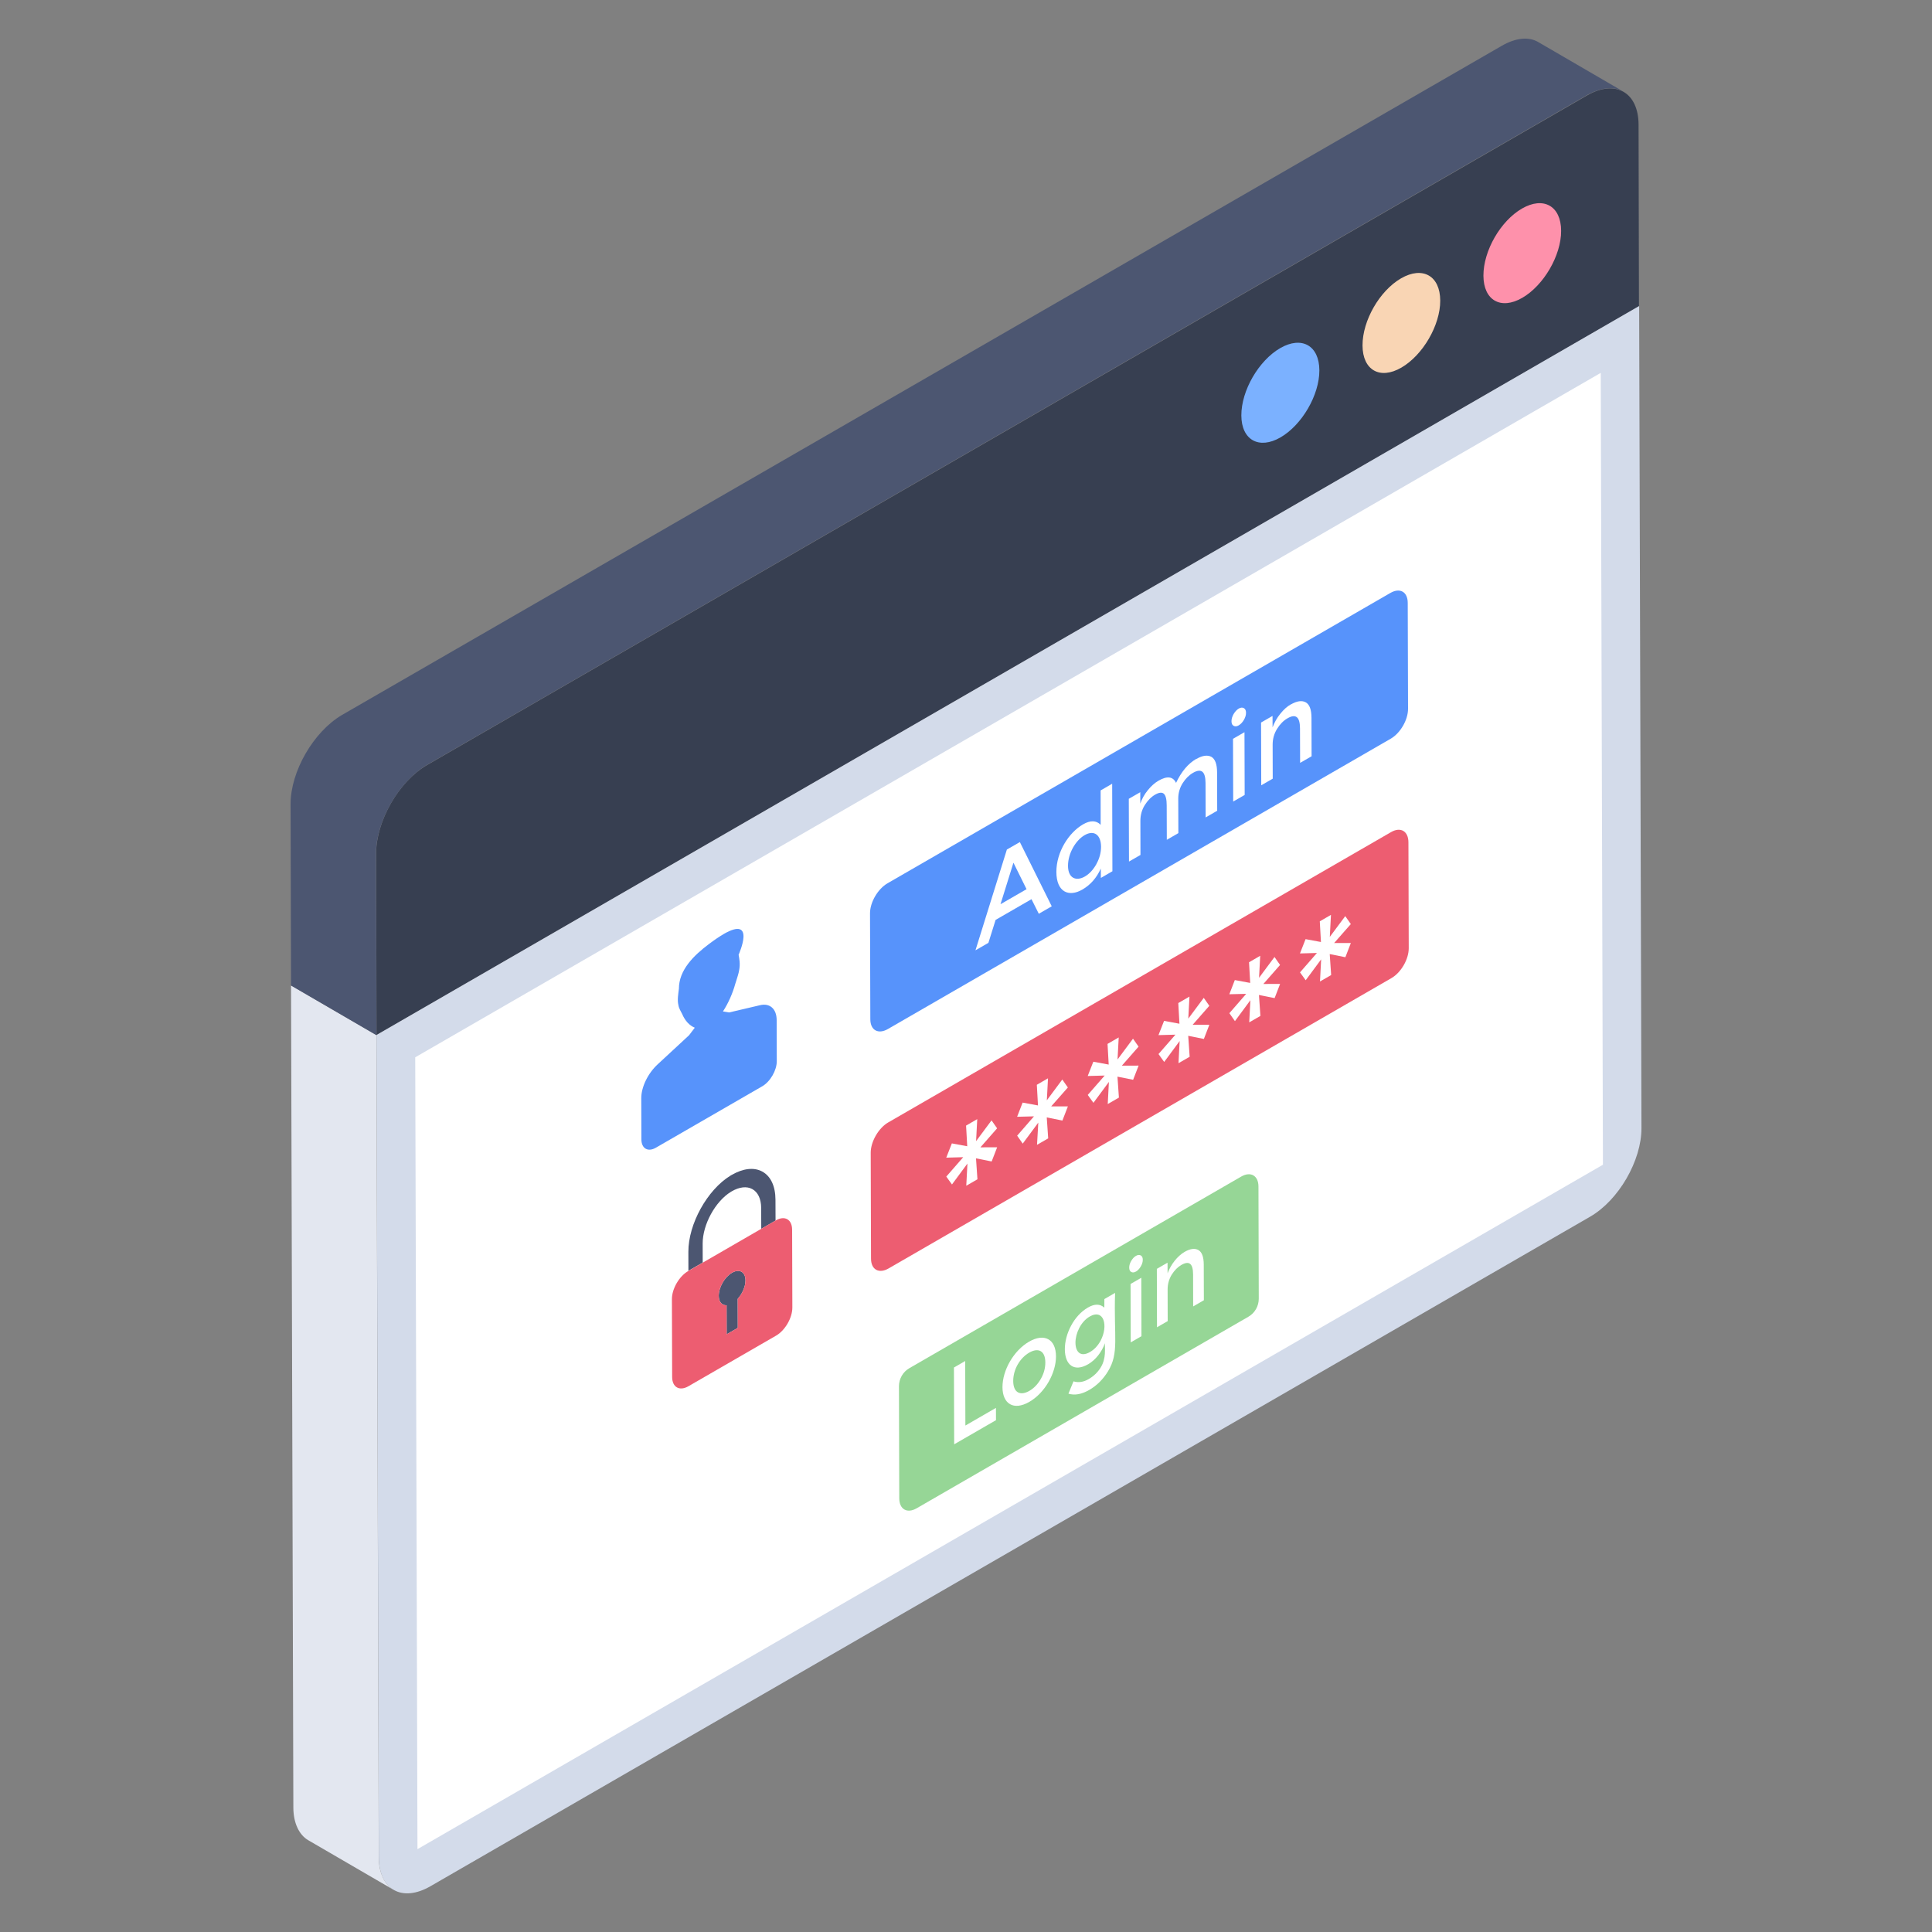
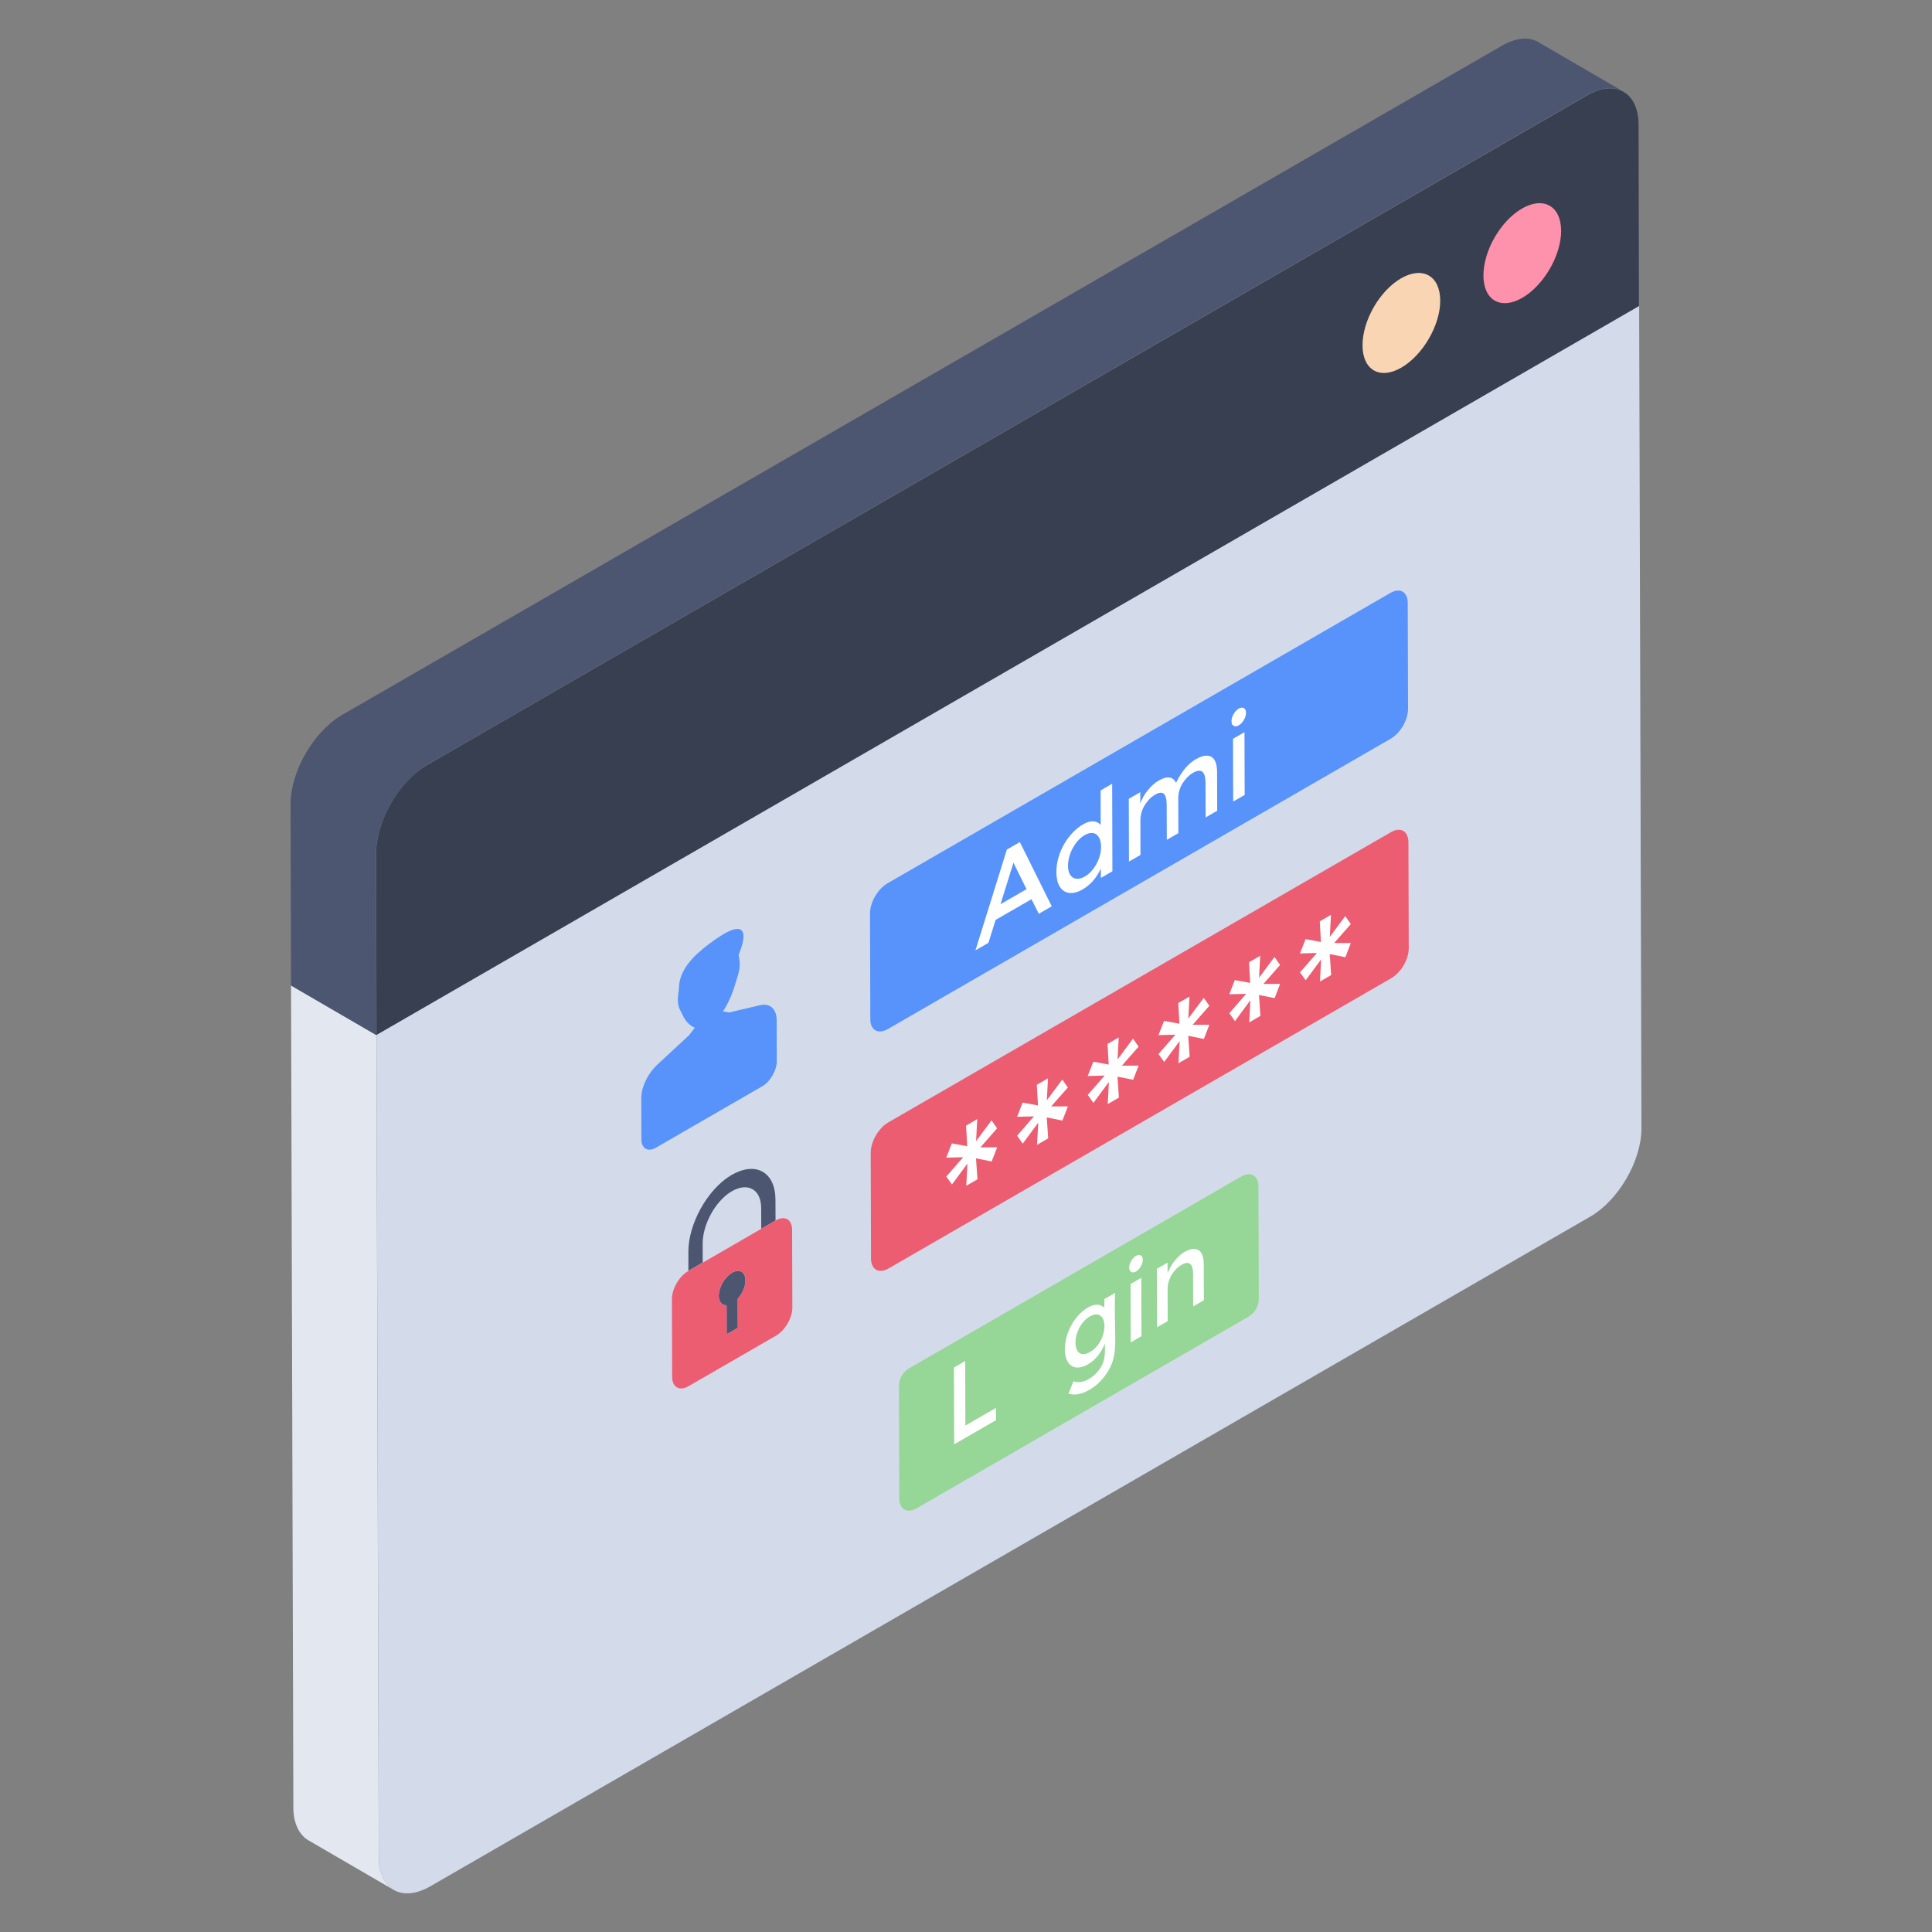
<svg xmlns="http://www.w3.org/2000/svg" id="Layer_1" height="512" viewBox="0 0 50 50" width="512">
  <rect x="0" y="0" width="50" height="50" fill="#808080" stroke="none" />
  <g>
    <g>
      <g>
        <g>
          <path d="m42.416 7.925-32.671 18.861-.011-4.693c0-.84.582-1.87 1.322-2.296l30.017-17.327c.739-.425 1.333-.078 1.333.762z" fill="#373f51" />
        </g>
        <g>
          <path d="m36.26 7.203c.555-.32 1.011-.069 1.013.577.002.637-.451 1.413-1.006 1.734s-1.003.065-1.005-.573c-.002-.647.444-1.418.998-1.738z" fill="#f9d5b4" />
        </g>
        <g>
-           <path d="m33.132 9.009c.555-.32 1.011-.069 1.013.577.002.637-.451 1.413-1.006 1.734-.555.32-1.011.069-1.013-.568-.002-.647.451-1.422 1.006-1.743z" fill="#7bb1ff" />
-         </g>
+           </g>
        <g>
          <path d="m39.389 5.397c.555-.32 1.011-.069 1.013.577.002.637-.451 1.413-1.006 1.734-.555.32-1.003.065-1.005-.573-.002-.647.444-1.418.998-1.738z" fill="#fe91ab" />
        </g>
        <path d="m42.421 7.92.06 21.275c.002.841-.589 1.866-1.329 2.293l-30.011 17.327c-.74.427-1.335.088-1.337-.754l-.06-21.275z" fill="#d3dbea" />
        <g>
-           <path d="m41.427 9.65-30.681 17.713.058 20.493 30.68-17.713z" fill="#fff" />
-         </g>
+           </g>
        <g>
          <path d="m10.188 48.91-2.21-1.285c-.229-.133-.386-.435-.386-.845l-.06-21.276 2.21 1.285.06 21.276c0 .411.157.712.386.845z" fill="#e3e7f0" />
        </g>
        <g>
          <path d="m42.023 2.376c-.241-.145-.579-.12-.953.085l-30.013 17.33c-.736.434-1.327 1.46-1.327 2.305l.012 4.694-2.21-1.285-.012-4.695c0-.845.591-1.87 1.328-2.305l30.013-17.317c.374-.217.712-.242.953-.097z" fill="#4c5671" />
        </g>
        <g>
          <g>
            <g>
              <g>
                <path d="m35.982 15.346c.249-.144.449-.03.45.256l.008 2.741c.001.286-.198.63-.447.774l-13.014 7.514c-.249.144-.455.033-.455-.253l-.008-2.741c-.001-.286.203-.633.452-.777z" fill="#5793fb" />
              </g>
              <g>
                <path d="m36 21.535c.249-.144.449-.024.45.263l.008 2.741c.001.286-.198.63-.447.774l-13.014 7.514c-.249.144-.455.033-.455-.253l-.008-2.741c-.001-.286.203-.64.452-.784z" fill="#ed5d71" />
              </g>
            </g>
            <g fill="#fff">
              <path d="m34.96 24.405-.433.001.432-.491-.144-.206-.4.538.03-.57-.289.167.03.535-.398-.074-.145.37.439-.012-.438.502.147.204.4-.541-.03.573.289-.167-.037-.542.405.081z" />
              <path d="m33.128 24.973-.144-.206-.4.538.03-.569-.289.167.03.535-.398-.074-.142.367.436-.01-.435.5.144.206.4-.542-.03.574.289-.167-.037-.542.405.081.142-.367-.433.001z" />
              <path d="m31.297 26.03-.144-.206-.4.538.03-.57-.289.167.03.535-.398-.074-.145.369.439-.012-.438.502.147.204.4-.541-.03.574.289-.167-.037-.542.405.081.142-.367-.433.001z" />
              <path d="m29.466 27.087-.144-.206-.4.538.03-.57-.289.167.03.535-.398-.074-.145.37.439-.012-.438.502.147.204.4-.541-.03.573.289-.167-.037-.542.405.081.142-.367-.433.001z" />
              <path d="m27.636 28.144-.144-.206-.4.538.03-.569-.289.167.03.535-.398-.074-.142.367.436-.011-.435.5.144.206.403-.544-.033.575.289-.167-.037-.542.405.081.142-.367-.433.001z" />
              <path d="m25.805 29.201-.144-.206-.4.538.03-.57-.289.167.03.535-.398-.074-.145.369.439-.012-.438.502.147.204.4-.541-.03.574.289-.167-.037-.542.405.081.142-.367-.433.001z" />
            </g>
            <g>
              <g>
                <path d="m26.394 21.793.825 1.662-.335.193-.189-.377-.929.536-.186.594-.335.193.813-2.608zm-.501 1.608.674-.389-.339-.685z" fill="#fff" />
              </g>
              <g>
                <path d="m28.484 20.456.299-.173.006 2.265-.299.173-.001-.243c-.109.242-.268.423-.48.545-.346.2-.669.067-.67-.457-.001-.517.322-1.019.691-1.232.187-.108.341-.105.455.012zm-.11 1.906c.081-.146.121-.295.121-.45-.001-.295-.172-.444-.424-.299-.231.133-.432.47-.431.795.001.324.213.405.436.276.118-.068.217-.176.299-.322" fill="#fff" />
              </g>
              <g>
                <path d="m30.962 19.642c.159-.092.287-.108.387-.056.098.056.148.19.149.4l.003.996-.299.173-.003-.891c-.001-.3-.109-.387-.324-.263-.102.059-.189.146-.265.263-.076.119-.115.25-.117.395l.003.902-.299.173-.003-.891c-0-.156-.025-.254-.073-.3-.048-.043-.122-.037-.226.022-.104.06-.191.149-.269.272-.076.122-.113.258-.113.409l.002.88-.297.171-.005-1.624.297-.171.001.295c.042-.123.107-.241.193-.345.086-.107.177-.189.277-.247.223-.129.375-.111.455.056.139-.294.314-.5.523-.621z" fill="#fff" />
              </g>
              <g>
                <path d="m31.915 20.744-.005-1.624.297-.171.005 1.624z" fill="#fff" />
              </g>
              <g>
                <path d="m32.061 18.771c-.052.03-.096.035-.134.013-.038-.019-.056-.059-.056-.119-0-.06.018-.12.055-.186.038-.063.082-.111.133-.141.05-.029.096-.032.132-.012.038.022.056.062.056.121 0.0.06-.018.12-.055.183-.036.064-.082.111-.131.14z" fill="#fff" />
              </g>
              <g>
-                 <path d="m33.405 18.232c.159-.092.289-.11.387-.056.1.055.148.19.149.4l.003.996-.297.171-.003-.891c-.001-.3-.109-.387-.326-.261-.102.059-.191.149-.267.271s-.115.259-.115.41l.002.88-.297.171-.005-1.624.297-.171.001.295c.048-.126.113-.244.199-.349.084-.106.173-.187.271-.244z" fill="#fff" />
-               </g>
+                 </g>
            </g>
          </g>
          <g>
            <path d="m18.728 24.174c-.107.062-.234.147-.385.261-.391.294-.774.67-.773 1.155-.017.132-.045.294-.013.421.014.093.06.152.099.235.071.166.184.295.325.351l-.148.195-.802.743c-.26.235-.436.596-.435.887l.003 1.064c.001.239.17.335.374.217l2.754-1.59c.208-.12.376-.412.376-.65l-.003-1.064c-.001-.291-.178-.448-.438-.383l-.793.186-.159-.026c.14-.215.253-.474.319-.715l.021-.065c.031-.103.066-.2.08-.294.031-.164.003-.293-.015-.392.005-.015.119-.267.126-.458.008-.192-.092-.322-.514-.079z" fill="#5793fb" />
          </g>
          <g>
            <g>
              <path d="m18.946 32.938c-.192.111-.345.378-.345.597 0.0.16.084.25.203.245l.002.751.288-.166-.002-.751c.119-.132.202-.318.201-.478-.001-.219-.156-.308-.347-.198z" fill="#4c5671" />
            </g>
            <g>
              <path d="m18.935 30.407c-.011.006-.021.012-.032.019-.601.369-1.09 1.253-1.088 1.97l.001.493.37-.214-.001-.493c-.001-.491.327-1.09.731-1.338.007-.004.013-.008.02-.012.199-.115.388-.137.531-.06.148.08.231.254.232.491l.002.539.37-.214-.002-.539c-.001-.353-.124-.613-.345-.731-.213-.114-.493-.081-.788.089z" fill="#4c5671" />
            </g>
            <g>
              <path d="m20.078 31.584c.232-.134.421-.026.422.241l.006 2.013c.001.267-.187.592-.419.727l-2.269 1.31c-.233.135-.423.027-.423-.24l-.006-2.013c-.001-.267.187-.592.421-.727zm-1.274 2.196.002.751.288-.166-.002-.751c.119-.132.202-.318.201-.478-.001-.219-.156-.308-.347-.198-.192.111-.345.378-.345.597 0.0.16.084.25.203.245" fill="#ed5d71" />
            </g>
          </g>
        </g>
      </g>
    </g>
    <g>
      <path d="m32.569 30.707c-.001-.283-.202-.399-.447-.257l-8.587 4.958c-.167.096-.27.275-.27.469l.008 2.899c.001.285.203.401.449.259l8.585-4.957c.168-.096.27-.275.27-.469z" fill="#96d696" />
      <g>
        <g>
          <path d="m24.979 35.223.005 1.67.791-.457.001.318-1.082.625-.006-1.988z" fill="#fff" />
        </g>
        <g>
-           <path d="m27.329 35.102c.001.428-.282.943-.69 1.178-.409.236-.693.049-.695-.379-.001-.441.291-.95.69-1.18.387-.223.693-.072.695.381zm-.392.583c.078-.137.116-.279.116-.424-.001-.307-.183-.39-.417-.255-.239.138-.415.433-.414.735.001.304.185.389.417.255.121-.07.219-.173.298-.311" fill="#fff" />
-         </g>
+           </g>
        <g>
          <path d="m28.581 33.62.277-.16c-.036 1.156.11 1.551-.184 2.031-.126.205-.287.367-.486.481-.197.114-.377.145-.537.096l.131-.319c.128.039.258.02.39-.057.132-.076.234-.173.311-.297.154-.244.104-.506.113-.632-.041.113-.1.218-.176.315-.078.098-.163.173-.26.229-.364.21-.6.016-.602-.388-.001-.399.234-.87.596-1.079.174-.101.316-.099.426.002zm-.101 1.084c.211-.393.089-.844-.279-.632-.232.134-.369.438-.368.678.001.24.135.379.373.242.111-.064.204-.16.274-.289" fill="#fff" />
        </g>
        <g>
          <path d="m29.263 34.741-.004-1.512.278-.161.004 1.512z" fill="#fff" />
        </g>
        <g>
          <path d="m29.399 32.907c-.046.027-.089.03-.123.011-.035-.02-.052-.057-.052-.113-0-.056.016-.112.052-.173.033-.058.076-.104.122-.13.048-.028.089-.03.125-.012.035.02.052.057.052.113 0.0.055-.016.112-.052.173-.035.059-.076.104-.124.132z" fill="#fff" />
        </g>
        <g>
          <path d="m30.653 32.401c.148-.086.269-.102.361-.05.091.052.138.174.139.373l.003.926-.277.16-.002-.83c-.001-.279-.101-.36-.304-.243-.095.055-.178.139-.25.253-.07.115-.105.242-.105.381l.002.819-.277.16-.004-1.512.277-.16.001.275c.044-.117.105-.225.183-.324.08-.099.163-.175.254-.228z" fill="#fff" />
        </g>
      </g>
    </g>
  </g>
</svg>